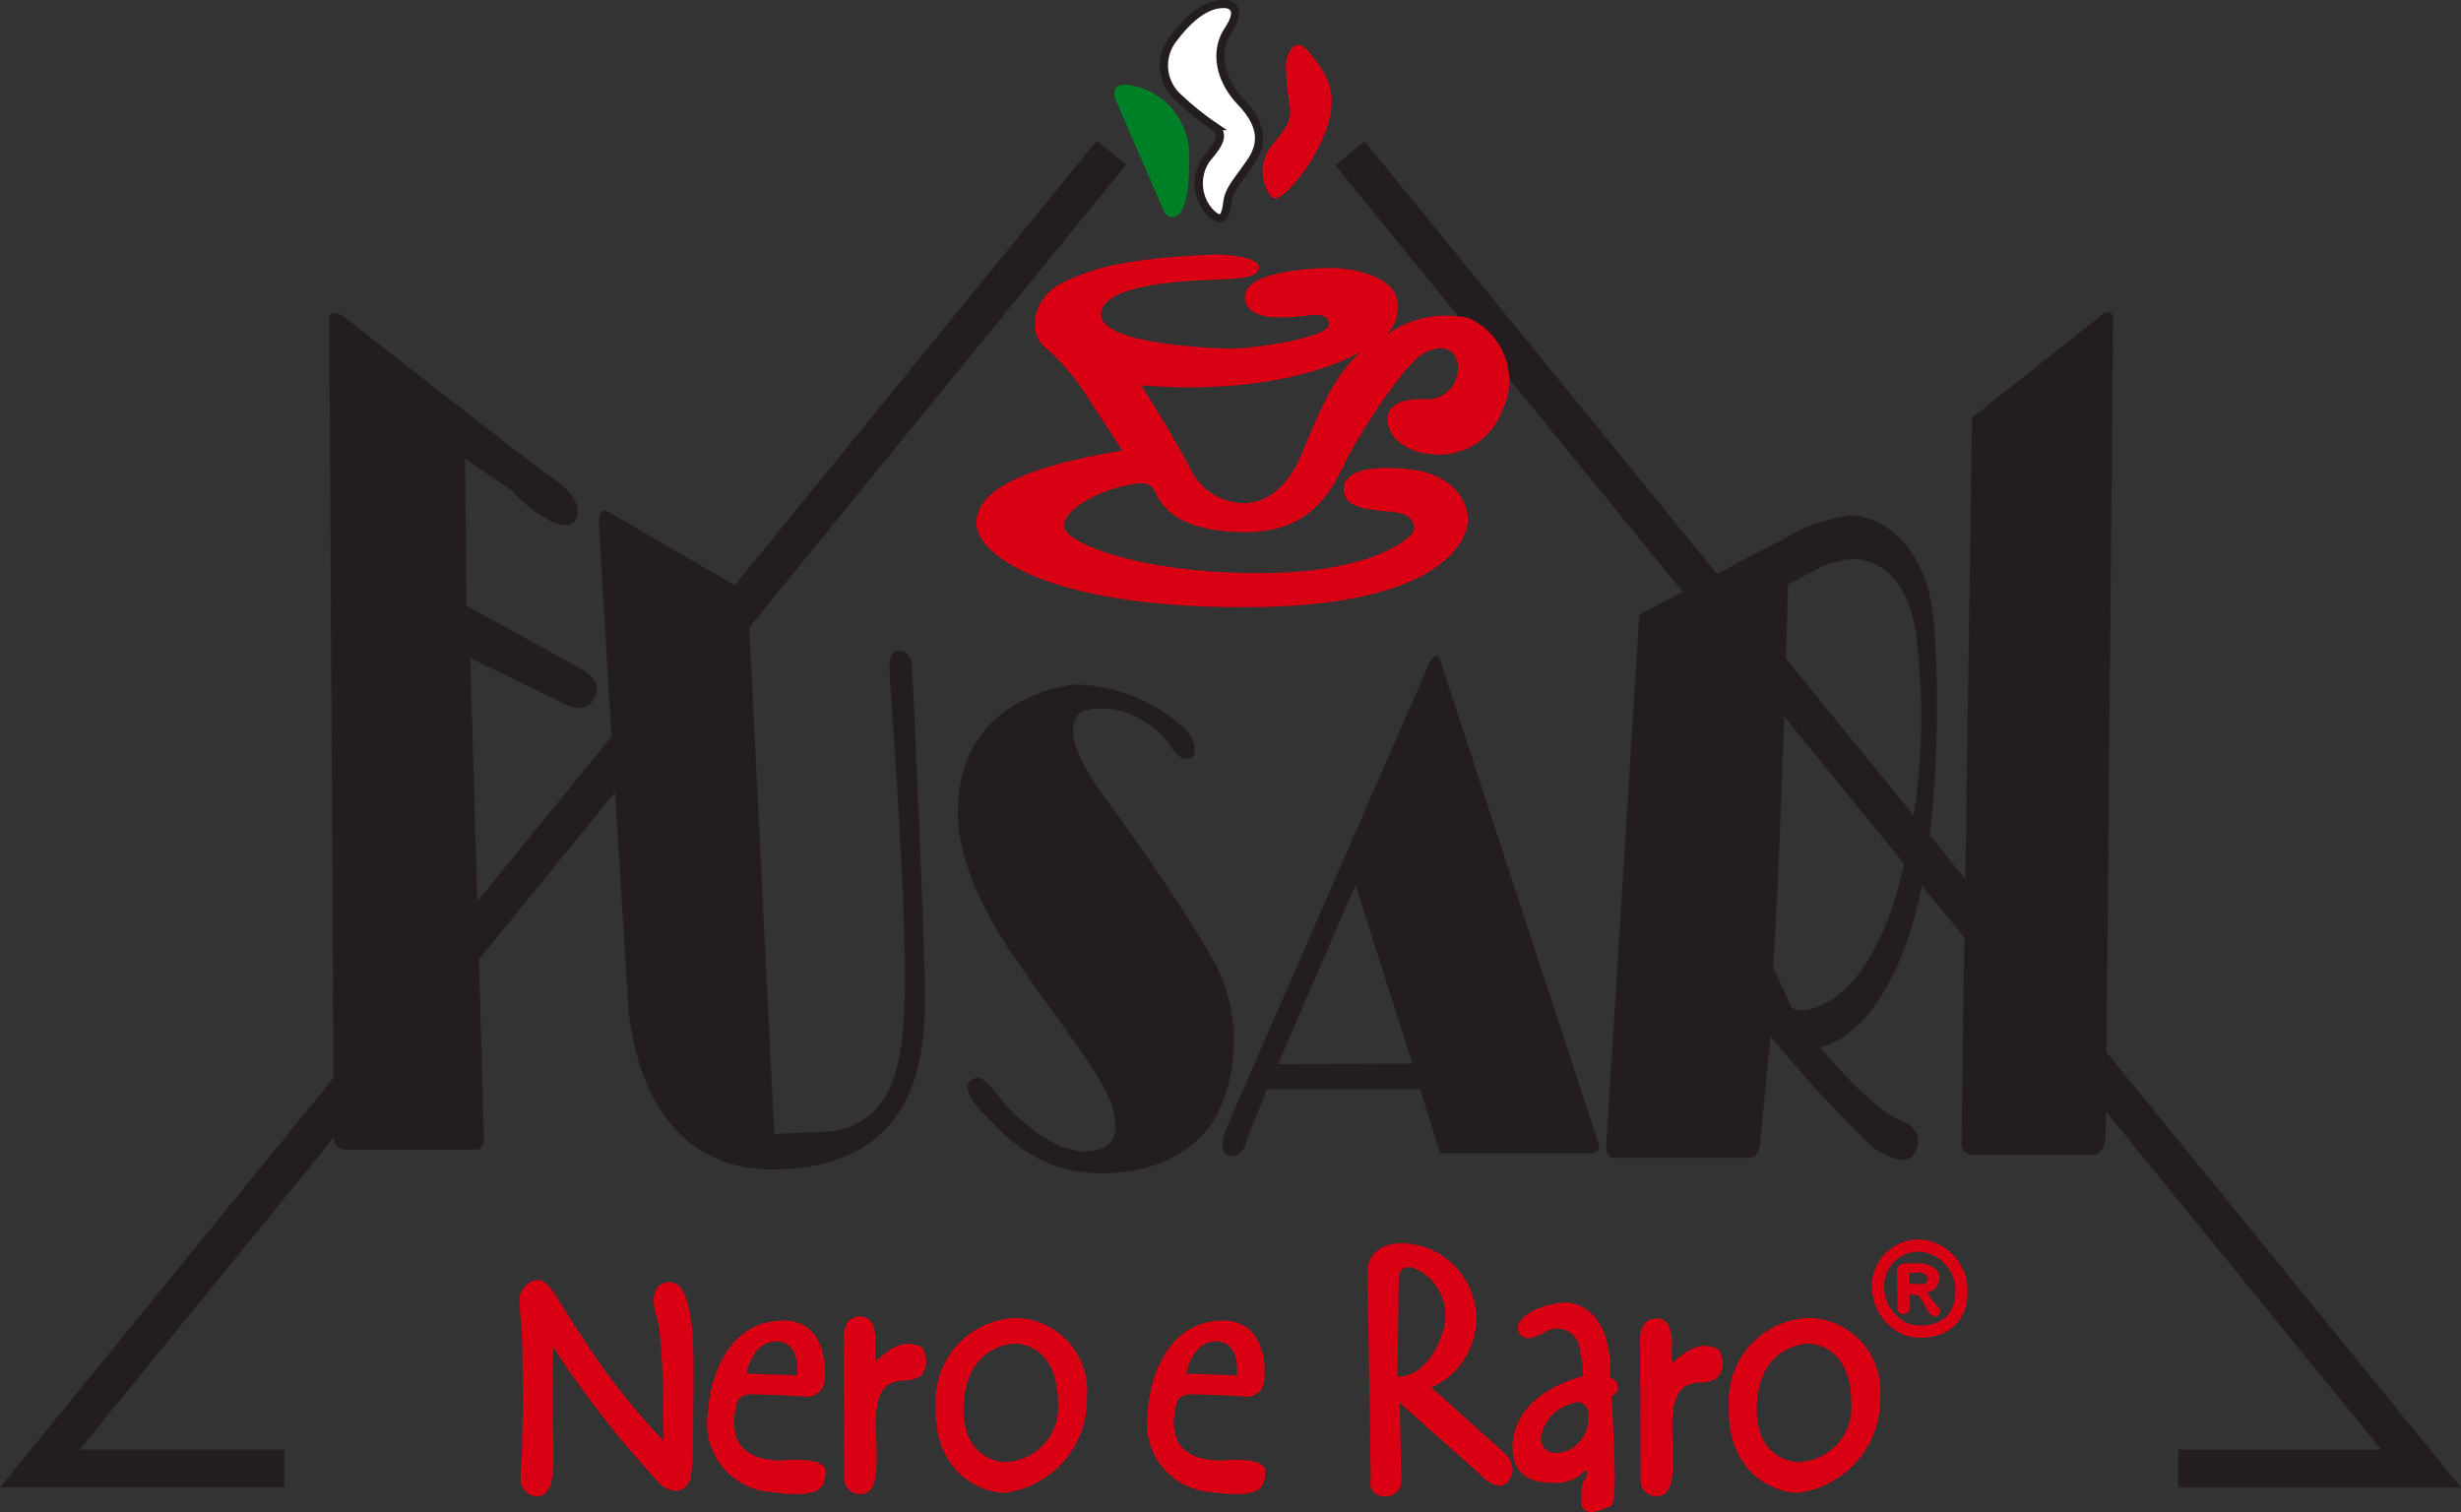
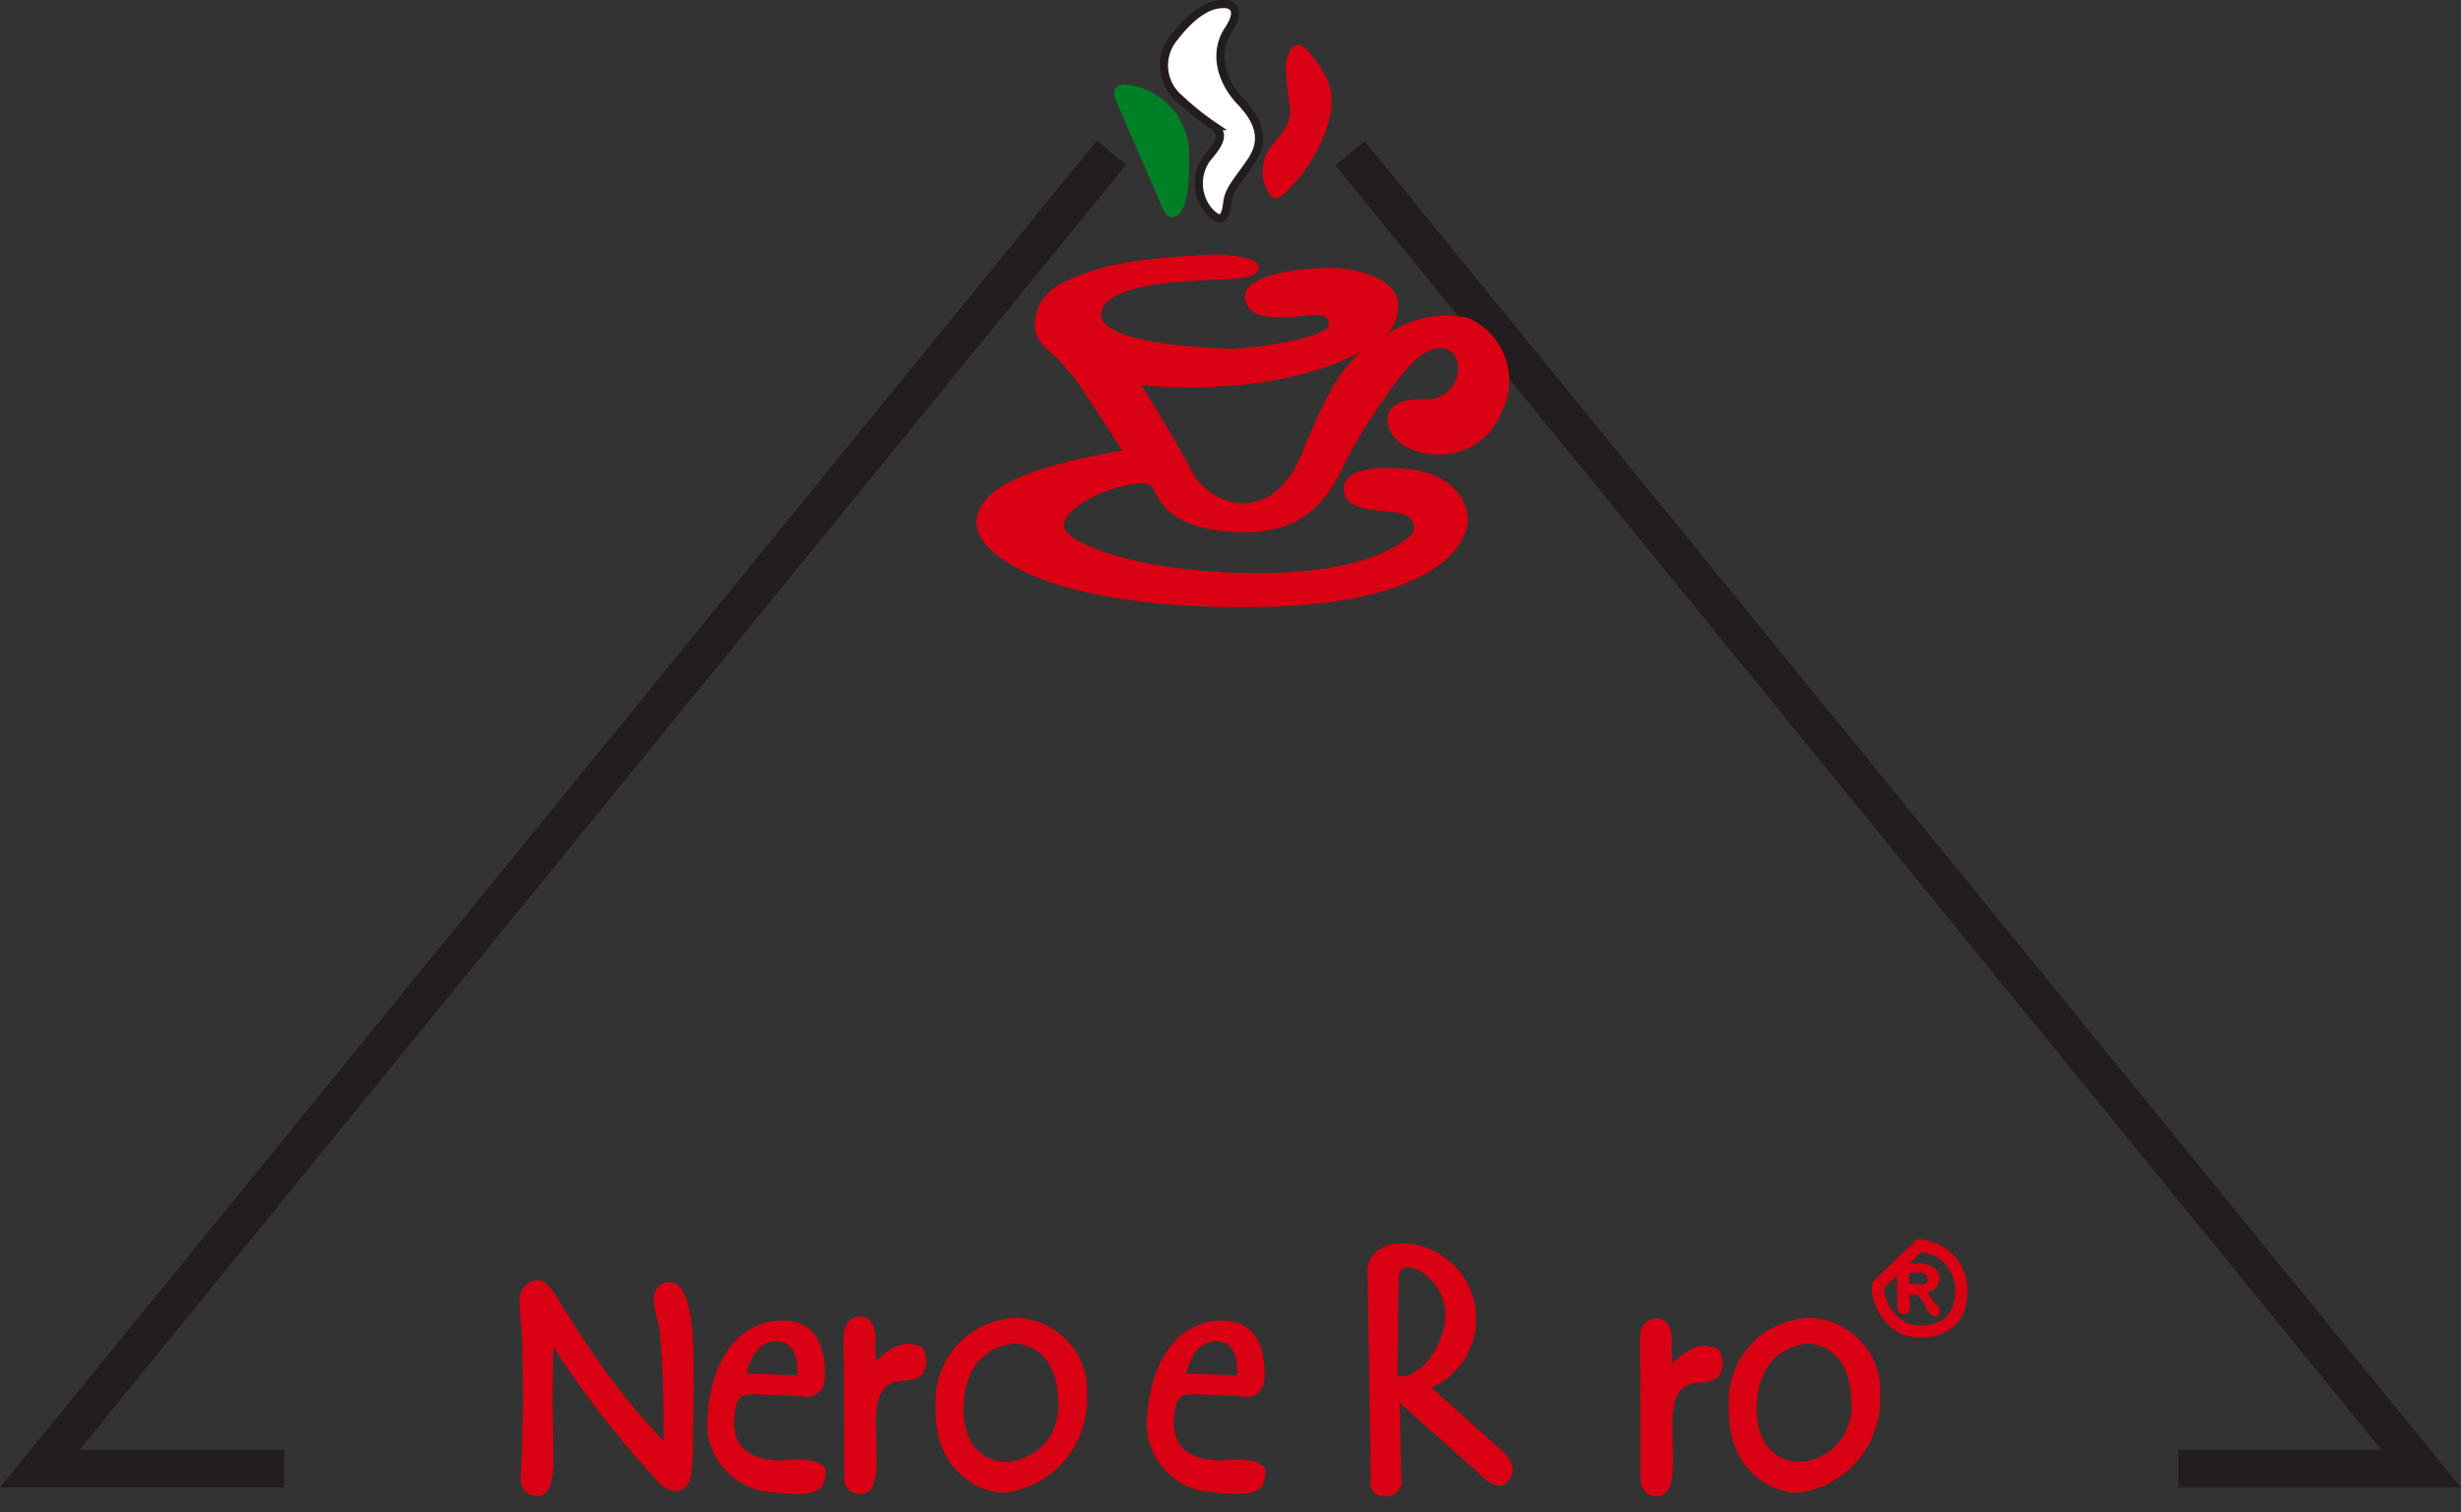
<svg xmlns="http://www.w3.org/2000/svg" width="151.197" height="92.905" viewBox="0 0 151.197 92.905">
  <rect x="0" y="0" width="151.197" height="92.905" fill="#333333" stroke="none" />
  <g id="Raggruppa_82" data-name="Raggruppa 82" transform="translate(2.448 0.25)">
    <path id="Tracciato_101" data-name="Tracciato 101" d="M89.664,58.885l29.234,35.9,36.576,44.912H140.549M75.013,58.845,45.749,94.781,9.173,139.693H24.188" transform="translate(-9.173 -49.718)" fill="none" stroke="#231d1f" stroke-width="2.327" fill-rule="evenodd" />
-     <path id="Tracciato_102" data-name="Tracciato 102" d="M35.44,73.085s-.794-.436-.794.2.278,50.37.278,50.37a.661.661,0,0,0,.675.675h8.025s.515.119.515-.675-.834-29.515-.834-29.515L49.185,97s1.113.635,1.669-.279,0-1.509-.795-1.947-6.991-3.853-6.991-3.853l-.08-9.017,2.86,1.946a8.384,8.384,0,0,0,2.384,1.868c1.152.477,1.469.238,1.627-.279s-.038-1.35-1.429-2.3S35.44,73.085,35.44,73.085ZM60.347,90.128l1.63,33.249,2.94-.119c4.845-.278,5.164-4.886,5.084-10.766s-.873-16.128-.912-17.041-.121-1.708.554-1.748.8.834.8.834.794,17,.794,20.022.158,10.765-9.056,11-9.217-10.846-9.217-10.846-1.748-27.886-1.748-28.958.716-.517.716-.517Zm26.617,8.144a1.9,1.9,0,0,1,.834,1.787s-.556.954-1.548-.6c-.051-.077-.1-.154-.159-.228a5.317,5.317,0,0,0-3.934-2c-1.15,0-1.826.238-1.826,1.431s1.47,3.376,1.47,3.376,4.687,6.316,7.151,10.646a10.419,10.419,0,0,1,.08,9.812c-.637.993-2.464,3.219-6.754,3.3s-6.4-2.662-7.309-3.536-1.39-1.787-.953-2.146.835-.237,1.59.756,3.177,3.574,5.442,3.574,1.867-1.747,1.867-1.747c0-2.028-2.343-4.609-6.157-10.131s-3.5-8.977-3.5-8.977c0-7.309,7.27-7.827,7.27-7.827A10.284,10.284,0,0,1,86.964,98.272Zm2.742,24.868,12.552-28.761s.437-.795.676,0,9.653,29.476,9.653,29.476.318.714-.516.714h-9.176l-1.232-3.932H92.248l-1.232,3.1s-.12.993-.993.993S89.706,123.14,89.706,123.14Zm3.218-4.051,4.765-11,3.5,10.964Zm20.18,4.844,2.026-32.455,9.97-5.243a10.89,10.89,0,0,1,3.019-.873c1.034,0,4.688.952,5.125,6.793s.08,13.983-1.47,18.79-3.814,6.713-5.522,7.11c0,0,2.82,3.575,5.2,4.649a1.2,1.2,0,0,1,.675,1.667c-.476,1.272-2.185.161-2.7-.2a81.334,81.334,0,0,1-6.238-6.793s-.477,4.728-.635,6.514c0,0-.04.954-.674.954H113.46S113.022,124.848,113.1,123.933Zm10.249-10.764s.477-7.151.914-23.557l1.986-1.033a5.9,5.9,0,0,1,2.067-.516c.954,0,3.257.595,3.813,4.686a39.509,39.509,0,0,1-1.43,16.605c-1.947,5.722-4.608,6.237-5.2,6.4,0,0-.913.2-1.111-.318S123.352,113.169,123.352,113.169Zm12.221-33.805,8.074-6.378s.585-.327.585.325-.456,50.44-.456,50.44-.195.911-.716.911h-7.422a.7.7,0,0,1-.716-.715C134.923,123.23,135.573,79.364,135.573,79.364Z" transform="translate(-16.861 -53.961)" fill="#231d1f" fill-rule="evenodd" />
    <path id="Tracciato_103" data-name="Tracciato 103" d="M103.927,54.08s-.731-1.3.572-1.208a4.311,4.311,0,0,1,3.813,4.482c.065,3.241-.7,3.527-.7,3.527s-.54.444-.89-.35S103.927,54.08,103.927,54.08Z" transform="translate(-37.708 -47.914)" fill="#008026" fill-rule="evenodd" />
    <path id="Tracciato_104" data-name="Tracciato 104" d="M109.049,51.59a2.653,2.653,0,0,1-.349-3.75c1.621-2.129,2.764-2.067,3.113-2.067s1.114.255.223,1.59-.508,3.082.764,4.416,1.429,2.48.635,3.656-1.366,1.716-1.461,2.51-.286,1.43-1.082.6a2.633,2.633,0,0,1-.19-3.272c.731-.858,1.175-1.493.444-2A16.861,16.861,0,0,1,109.049,51.59Z" transform="translate(-39.018 -45.773)" fill="#fff" stroke="#231d1f" stroke-miterlimit="10" stroke-width="0.5" fill-rule="evenodd" />
    <path id="Tracciato_105" data-name="Tracciato 105" d="M118.19,50.544s.317-2.065,1.429-.731,1.812,2.479,1.113,4.576a10.064,10.064,0,0,1-2.542,4.036c-.445.35-.731.6-1.049.033a2.5,2.5,0,0,1,.062-2.734c.764-.984,1.368-1.525,1.239-2.541A20.34,20.34,0,0,1,118.19,50.544Z" transform="translate(-41.643 -46.857)" fill="#d80012" fill-rule="evenodd" />
    <path id="Tracciato_106" data-name="Tracciato 106" d="M106.239,67.805s2.7.031,2.7.8-1.875.7-2.986.761-6.642.191-6.705,2.1,7.119,2.1,7.913,2.129,5.275-.476,6.037-1.334c0,0,.319-.858-.985-.731s-4,.539-4.132-1.049,3.941-1.845,5.277-1.845,4.195.509,4.131,2.384a2.33,2.33,0,0,1-.826,1.812,6.29,6.29,0,0,1,5.181-1.113,4.21,4.21,0,0,1,2,5.784A4.071,4.071,0,0,1,119.9,80.1c-1.78-.03-3.018-.984-3.051-2.1s1.145-1.334,2.289-1.3a1.887,1.887,0,0,0,2.034-1.907c0-1.144-.954-1.589-2.13-.89s-3.5,4.291-4.417,5.944-1.875,5.021-6.483,5.021-5.308-1.97-5.563-2.448-.413-.762-2.1-.349S96.96,83.535,96.96,84.49s4.386,2.891,11.98,2.891,9.471-2.479,9.471-2.479.445-1.112-1.239-1.271-3.019-.255-3.019-1.431,1.875-1.461,4.195-1.176,3.432,1.78,3.432,3.083-1.684,5.371-13.761,5.371-16.43-3.209-16.43-5.18,2.765-3.4,8.962-4.449L98.04,76a12.864,12.864,0,0,0-2.193-2.446c-1.239-1.017-.7-3.211,1.081-4.036S100.423,68.06,106.239,67.805Zm5.308,12.3c-1.176,2.8-2.925,2.988-3.559,2.988a3.72,3.72,0,0,1-3.273-2.161c-.986-1.906-2.988-5.084-2.988-5.084,9.217.731,13.508-2.1,13.508-2.1C113.581,75.209,112.721,77.307,111.547,80.1Z" transform="translate(-34.047 -52.422)" fill="#d80012" fill-rule="evenodd" />
    <g id="Raggruppa_80" data-name="Raggruppa 80" transform="translate(29.472 76.138)">
      <path id="Tracciato_107" data-name="Tracciato 107" d="M92.93,161.391A5.1,5.1,0,0,0,88,166.757c-.135,4.5,3.22,5.434,4.294,5.368a5.78,5.78,0,0,0,5-5.9A4.476,4.476,0,0,0,92.93,161.391Zm-.705,8.854s-2.583-.033-2.514-3.354,2.313-3.89,3.152-3.925c0,0,2.618-.067,2.651,3.591A3.37,3.37,0,0,1,92.224,170.245Z" transform="translate(-62.433 -156.805)" fill="#d80012" fill-rule="evenodd" />
      <path id="Tracciato_108" data-name="Tracciato 108" d="M84.8,164.694s-.165.47-1.139.5-1.812.4-1.778,2.682.268,4.227-.872,4.294a.955.955,0,0,1-1.074-1.04l-.034-8.521s-.1-1.241.907-1.341,1.073,1.107,1.04,1.509a11.062,11.062,0,0,0,.034,1.241s1.107-1.176,2.081-1.073.872.471.872.471A1.374,1.374,0,0,1,84.8,164.694Z" transform="translate(-59.99 -156.767)" fill="#d80012" fill-rule="evenodd" />
      <path id="Tracciato_109" data-name="Tracciato 109" d="M162.724,161.391a5.1,5.1,0,0,0-4.931,5.366c-.135,4.5,3.221,5.434,4.294,5.368a5.777,5.777,0,0,0,5-5.9A4.475,4.475,0,0,0,162.724,161.391Zm-.7,8.854s-2.583-.033-2.516-3.354,2.315-3.89,3.154-3.925c0,0,2.617-.067,2.65,3.591A3.37,3.37,0,0,1,162.02,170.245Z" transform="translate(-83.498 -156.805)" fill="#d80012" fill-rule="evenodd" />
      <path id="Tracciato_110" data-name="Tracciato 110" d="M154.878,164.87s-.166.47-1.139.5-1.811.4-1.778,2.684.269,4.225-.873,4.293a.954.954,0,0,1-1.072-1.04l-.035-8.521s-.1-1.241.908-1.341,1.073,1.107,1.04,1.51a10.723,10.723,0,0,0,.034,1.24s1.107-1.174,2.081-1.073.871.468.871.468A1.37,1.37,0,0,1,154.878,164.87Z" transform="translate(-81.14 -156.821)" fill="#d80012" fill-rule="evenodd" />
      <path id="Tracciato_111" data-name="Tracciato 111" d="M72.5,170.217c-3.691,0-2.92-2.853-2.785-3.49s.973-.572.973-.572,1.979.034,3.187.136a1.074,1.074,0,0,0,1.242-1.042s.436-3.79-2.752-3.623-4.294,3.421-4.429,5.737a4.228,4.228,0,0,0,3.959,4.8c2.986.4,3.221-.235,3.288-1.24S72.5,170.217,72.5,170.217Zm-.336-7.316c1.51,0,1.274,2.082,1.274,2.082l-3.118-.1S70.655,162.9,72.164,162.9Z" transform="translate(-56.377 -156.875)" fill="#d80012" fill-rule="evenodd" />
      <path id="Tracciato_112" data-name="Tracciato 112" d="M111.195,170.217c-3.691,0-2.921-2.853-2.785-3.49s.973-.572.973-.572,1.979.034,3.187.136a1.074,1.074,0,0,0,1.241-1.042s.436-3.79-2.752-3.623-4.294,3.421-4.427,5.737a4.228,4.228,0,0,0,3.958,4.8c2.987.4,3.221-.235,3.288-1.24S111.195,170.217,111.195,170.217Zm-.337-7.316c1.509,0,1.276,2.082,1.276,2.082l-3.119-.1S109.349,162.9,110.858,162.9Z" transform="translate(-68.055 -156.875)" fill="#d80012" fill-rule="evenodd" />
-       <path id="Tracciato_113" data-name="Tracciato 113" d="M144.838,165.769a.513.513,0,0,0,.4-.538.6.6,0,0,0-.471-.568c.135-4.866-2.851-4.631-2.851-4.631-2.146.235-3.019,1.174-2.784,1.779s.871.468,1.577.066a1.4,1.4,0,0,1,2.079.6,7.787,7.787,0,0,1,.3,2.079c-3.185.9-4.326,2.682-4.326,4.4s1.206,2.148,2.416,2.148a2.435,2.435,0,0,0,1.945-.64c.335-.3.267.135.1.4s-.235.4-.235,1.374c0,1.274,1.678.334,1.678.334s.469.4.37-2.516S144.838,165.769,144.838,165.769Zm-2.481,3.254c-1.242.671-2.449-.034-1.475-1.676a2.434,2.434,0,0,1,1.575-1.109.633.633,0,0,1,.938.672A2.154,2.154,0,0,1,142.356,169.023Z" transform="translate(-77.757 -156.395)" fill="#d80012" fill-rule="evenodd" />
      <path id="Tracciato_114" data-name="Tracciato 114" d="M52.5,171.343a1,1,0,0,1-.793-.353,1.092,1.092,0,0,1-.26-.725c0-.223.016-.562.047-1.014s.047-.769.047-.986q0-.492.029-1.467t.028-1.456q0-.517-.021-1.567t-.022-1.575c0-.323-.028-.813-.084-1.456s-.088-1.156-.088-1.5a1.155,1.155,0,0,1,.345-.811,1.076,1.076,0,0,1,.8-.369c.344,0,.7.325,1.13,1.018,1.19,1.946,2.273,3.584,3.219,4.866a43.51,43.51,0,0,0,3.365,4.008c0-.138-.032-1.456-.032-1.456a48.643,48.643,0,0,0-.243-5.483q-.028-.193-.189-.8a3.635,3.635,0,0,1-.152-.892c0-.983.614-1.131.981-1.131,1.005,0,1.472,1.693,1.472,5.328q0,.876-.022,2.614t-.021,2.606a11.276,11.276,0,0,1-.117,1.289c-.124.857-.671.986-.987.986a1.665,1.665,0,0,1-1.1-.633,61.553,61.553,0,0,1-6.372-8.2l-.022,1.094-.021,1.794q0,.651.024,1.956c.018.871.025,1.53.025,1.97C53.469,169.585,53.469,171.343,52.5,171.343Z" transform="translate(-51.384 -155.803)" fill="#d80012" />
      <path id="Tracciato_115" data-name="Tracciato 115" d="M134.32,167.613l-4.394-3.927a4.633,4.633,0,0,0-1.577-8.856C126.1,154.7,126,156.372,126,156.372l.2,12.951a.815.815,0,0,0,.871,1.04.934.934,0,0,0,1.007-1.04l-.1-4.7,4.864,4.327s1.174,1.376,1.844.436S134.32,167.613,134.32,167.613Zm-6.474-4.63.067-5.973s-.035-1.239,1.341-.469a3.193,3.193,0,0,1,1.275,3.993C129.993,162.176,128.717,163.15,127.846,162.983Z" transform="translate(-73.904 -154.823)" fill="#d80012" fill-rule="evenodd" />
-       <path id="Tracciato_116" data-name="Tracciato 116" d="M173.449,155.017a2.747,2.747,0,0,1,2.592,2.81c0,2.654-2.56,2.654-3.372,2.34a2.856,2.856,0,0,1-1.749-2.715A2.5,2.5,0,0,1,173.449,155.017Z" transform="translate(-87.46 -154.881)" fill="none" stroke="#d80012" stroke-width="0.75" fill-rule="evenodd" />
+       <path id="Tracciato_116" data-name="Tracciato 116" d="M173.449,155.017a2.747,2.747,0,0,1,2.592,2.81c0,2.654-2.56,2.654-3.372,2.34a2.856,2.856,0,0,1-1.749-2.715Z" transform="translate(-87.46 -154.881)" fill="none" stroke="#d80012" stroke-width="0.75" fill-rule="evenodd" />
      <path id="Tracciato_117" data-name="Tracciato 117" d="M172.605,159.047l-.031-1.9s0-.561.5-.561H174.1s1.123.124,1.093.9a.887.887,0,0,1-.749.875,3.977,3.977,0,0,0,.624.843.384.384,0,0,1,.031.593c-.124.124-.468.062-.716-.468s-.5-.813-.658-.813h-.4s.031.219.061.5-.031.687-.375.687S172.605,159.516,172.605,159.047Zm.749-1.217-.031-.656.656-.032s.5.094.5.375-.156.344-.438.344S173.355,157.83,173.355,157.83Z" transform="translate(-87.96 -155.354)" fill="#d80012" fill-rule="evenodd" />
    </g>
  </g>
</svg>